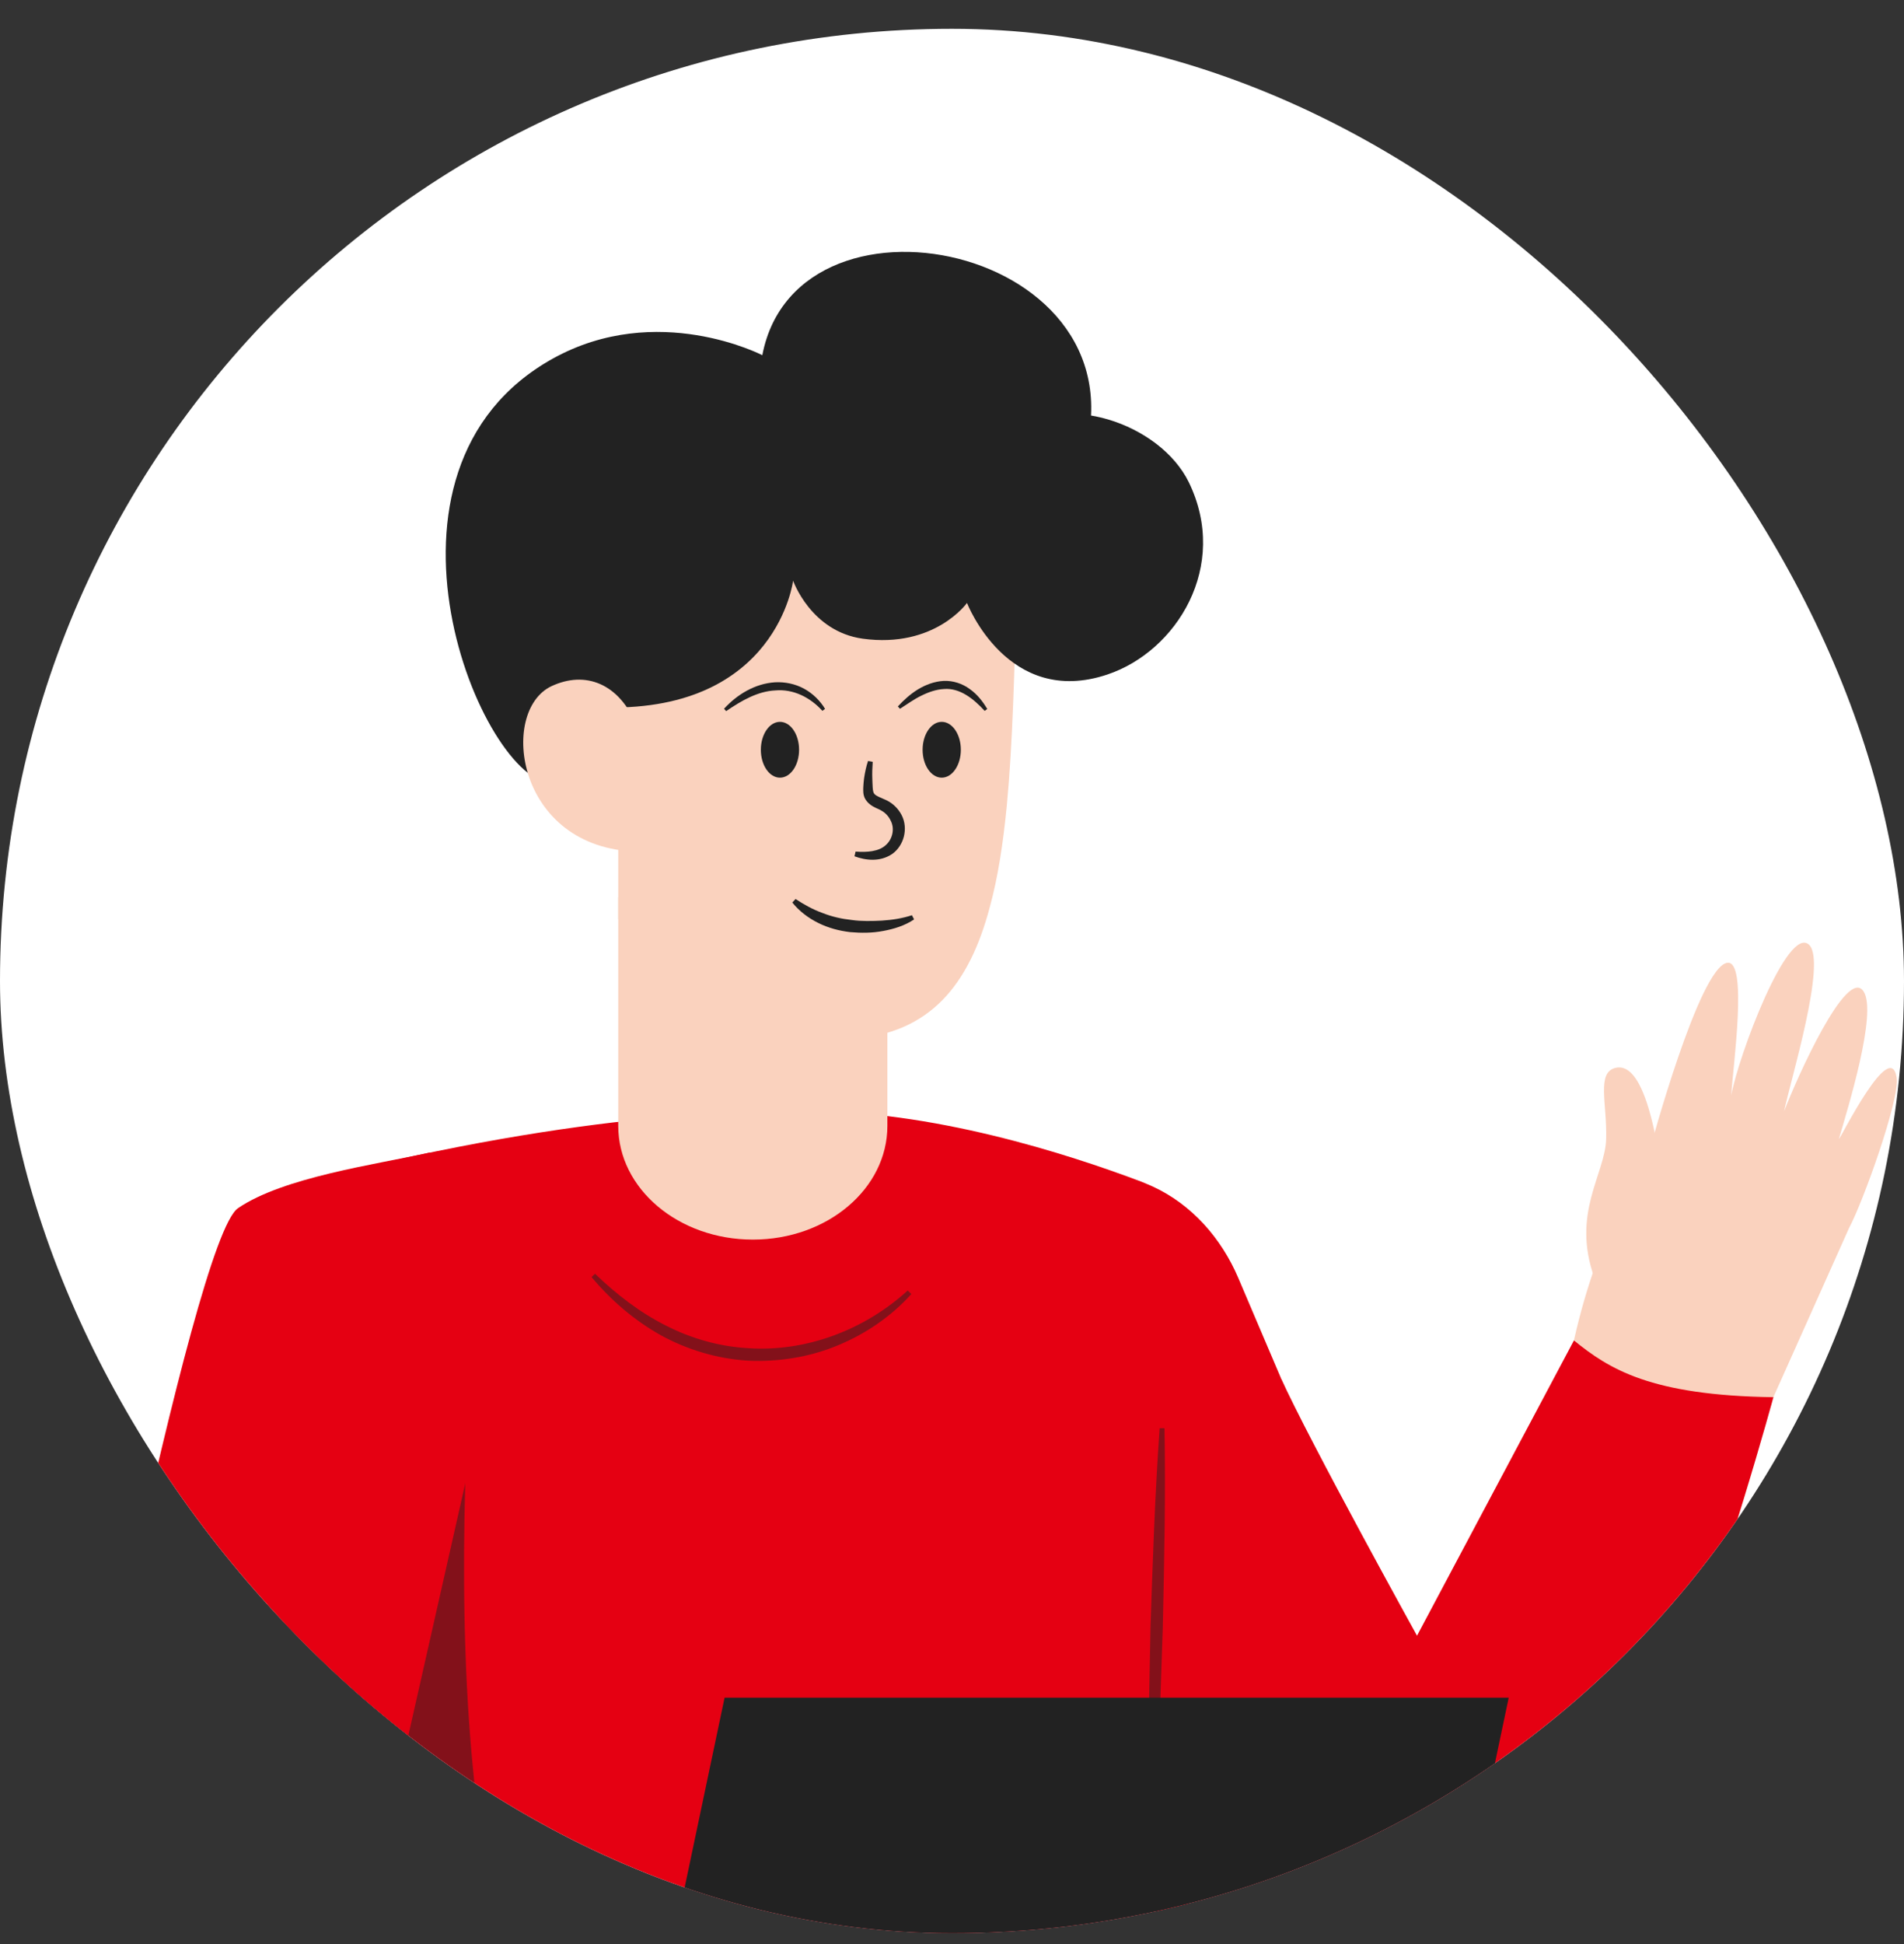
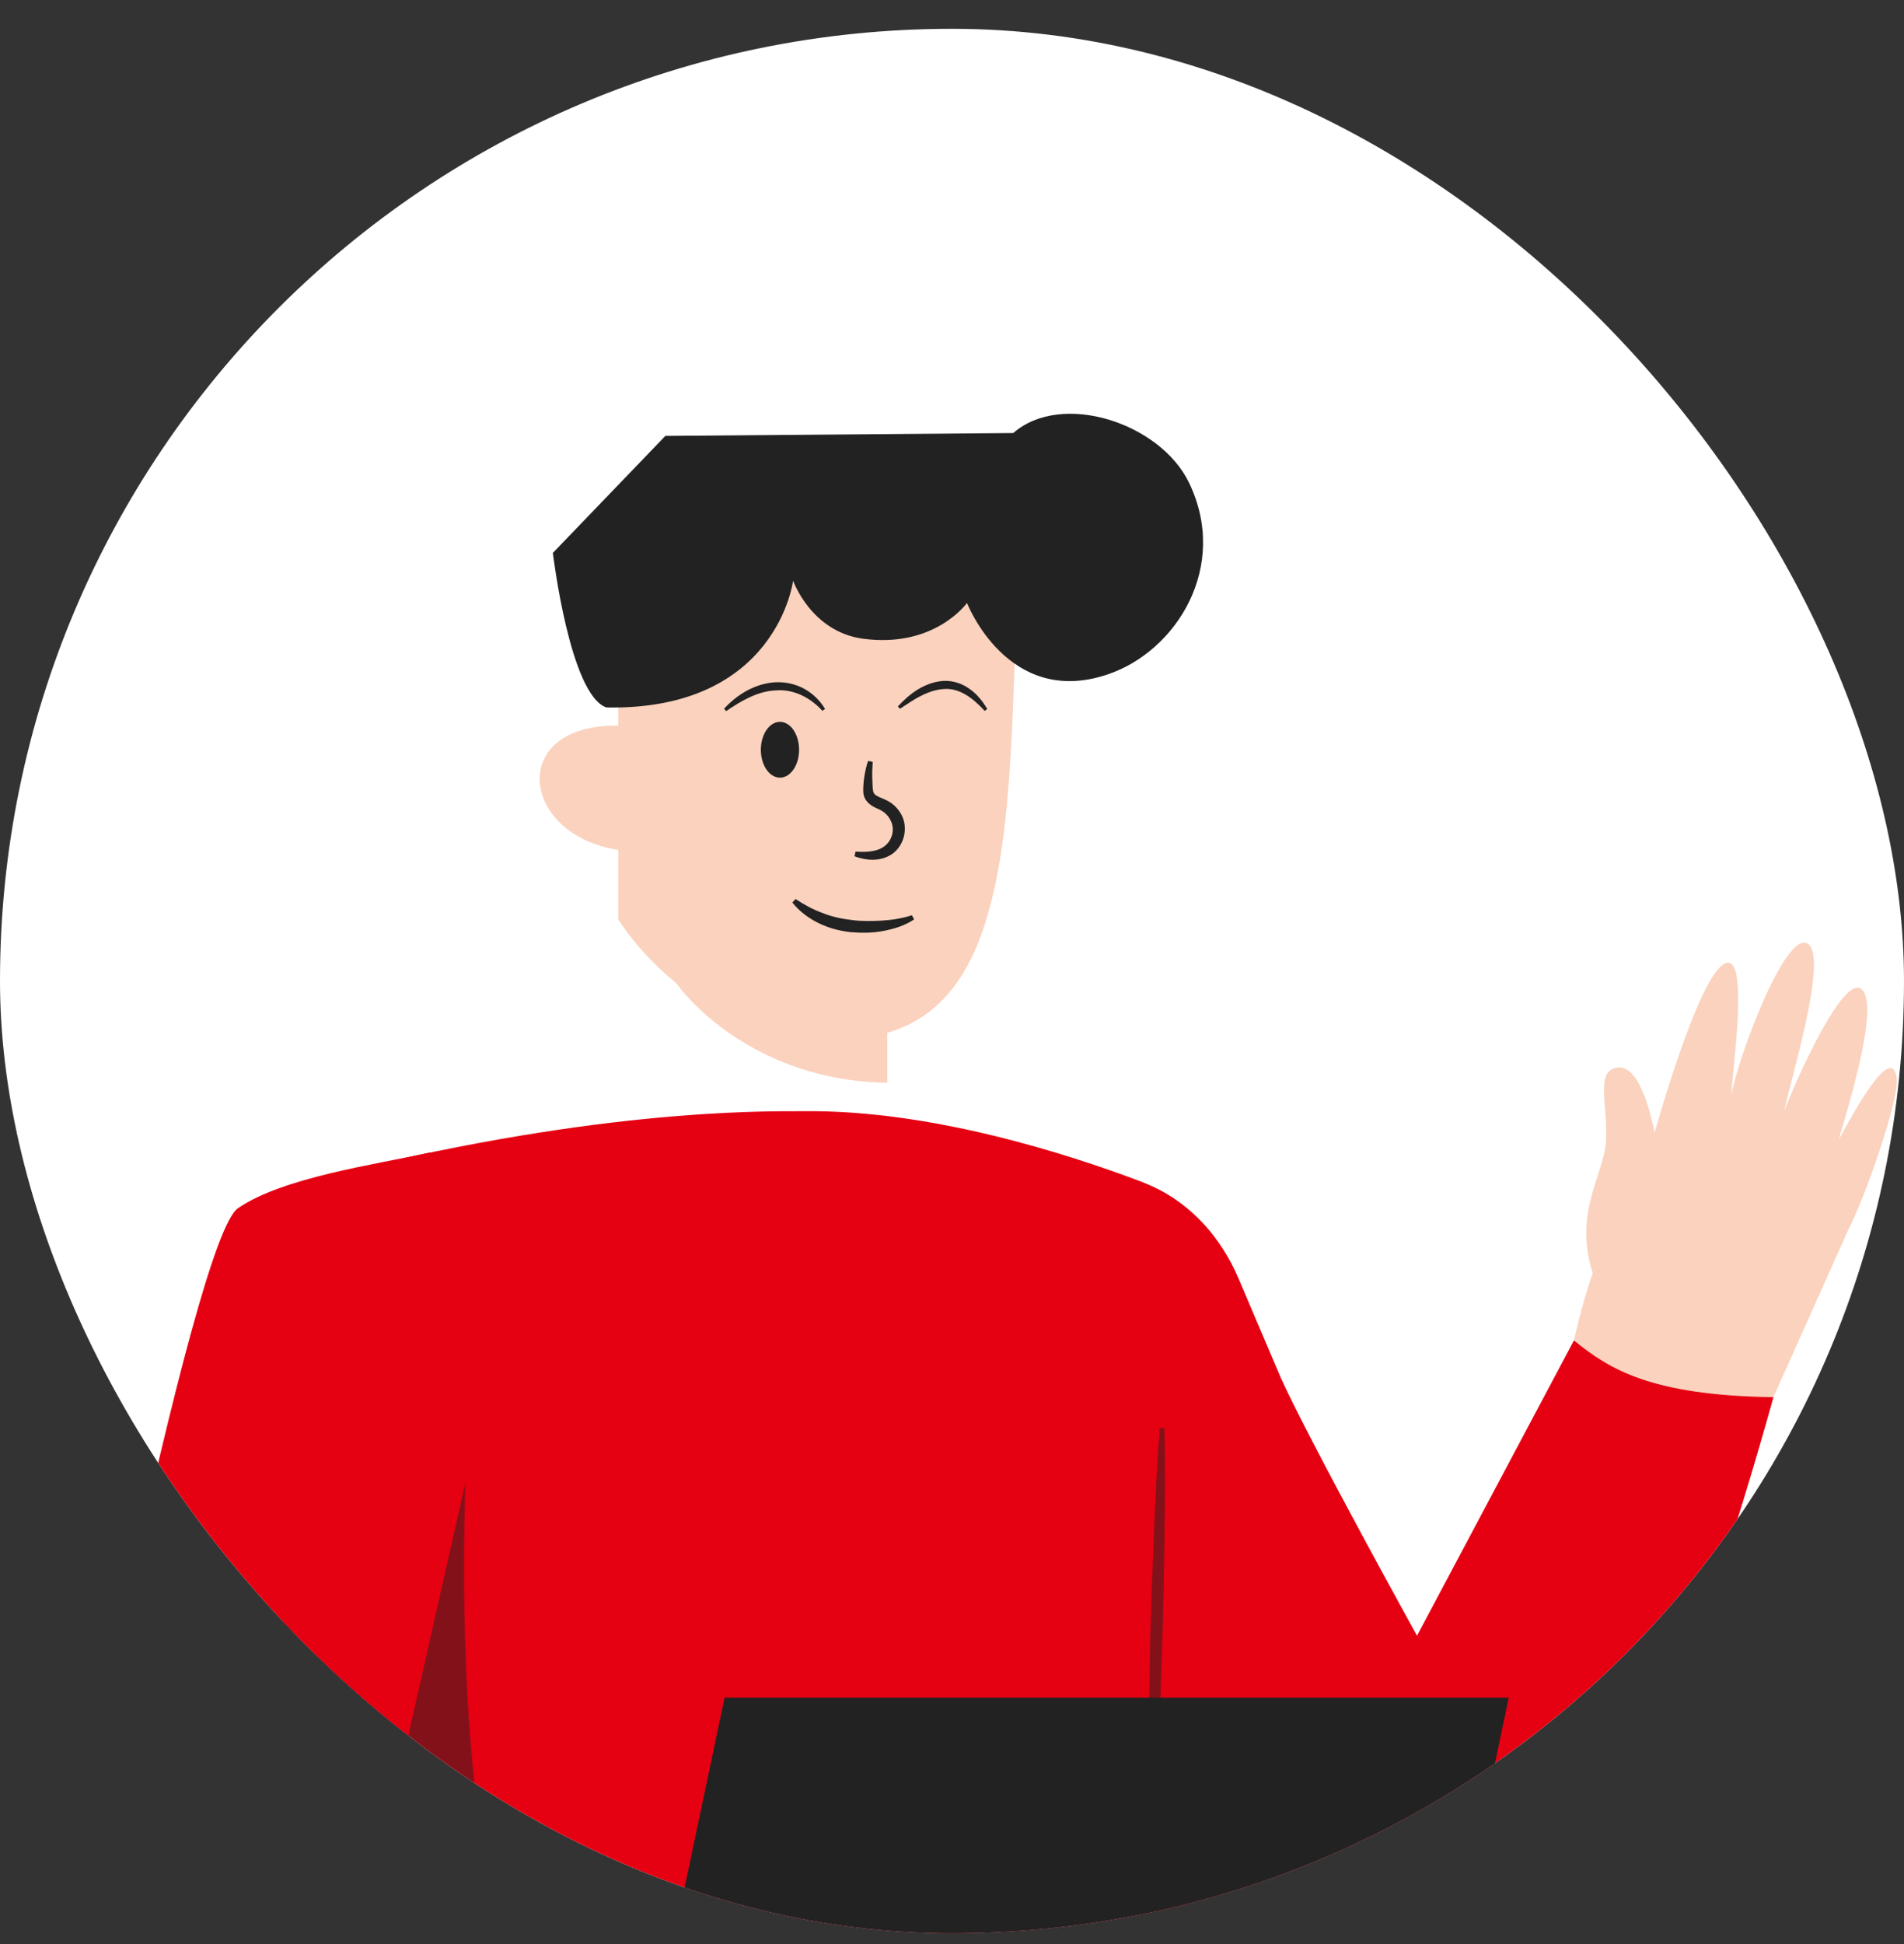
<svg xmlns="http://www.w3.org/2000/svg" width="48" height="49" viewBox="0 0 48 49" fill="none">
  <rect x="0" y="0" width="48" height="49" fill="#333333" stroke="none" />
  <g clip-path="url(#clip0_2448_8050)">
    <rect y="0.726" width="48" height="48" rx="24" fill="white" />
    <path d="M40.201 32.225C39.603 30.584 40.465 29.603 40.491 28.712C40.518 27.82 40.243 27.031 40.726 26.916C41.208 26.8 41.776 27.533 42.089 31.399L40.204 32.225H40.201Z" fill="#FAD2BE" />
    <path d="M39.675 33.786L40.3 36.306H44.219L46.616 30.95C46.963 30.306 47.897 27.711 47.815 27.163C47.659 26.143 46.414 28.669 46.358 28.711C46.58 27.945 47.332 25.532 46.982 24.99C46.566 24.34 45.302 27.16 44.978 28.008C45.14 27.222 46.055 24.251 45.609 23.815C45.074 23.297 43.836 26.578 43.644 27.609C43.694 26.839 44.064 24.204 43.548 24.267C42.839 24.353 41.594 28.972 41.594 28.972C41.594 28.972 40.319 30.897 39.679 33.786H39.675Z" fill="#FAD2BE" />
    <g style="mix-blend-mode:multiply">
      <path d="M45.807 30.266C45.361 29.85 44.866 29.484 44.308 29.213C44.027 29.081 43.73 28.978 43.423 28.926C43.116 28.876 42.796 28.879 42.495 28.955L42.509 29.035C43.106 28.988 43.687 29.14 44.219 29.394C44.757 29.642 45.252 29.989 45.754 30.326L45.804 30.263L45.807 30.266Z" fill="#FAD2BE" />
    </g>
    <g style="mix-blend-mode:multiply">
      <path d="M42.089 29.96C42.353 29.967 42.601 30.076 42.7 30.297C42.806 30.512 42.825 30.779 42.802 31.037C42.786 31.298 42.733 31.555 42.657 31.809C42.584 32.064 42.495 32.315 42.367 32.546L42.433 32.595C42.617 32.381 42.733 32.126 42.832 31.869C42.925 31.608 42.987 31.334 43.007 31.053C43.017 30.776 43.007 30.476 42.849 30.215C42.816 30.149 42.753 30.096 42.703 30.04C42.641 29.997 42.578 29.954 42.508 29.924C42.436 29.908 42.363 29.884 42.294 29.878H42.083L42.086 29.964L42.089 29.96Z" fill="#FAD2BE" />
    </g>
    <path d="M32.286 34.721C33.016 36.335 35.723 41.228 35.723 41.228L39.679 33.786C40.564 34.503 41.607 35.173 44.708 35.216C44.708 35.216 40.253 51.692 36.245 53.386C29.671 56.166 28.126 43.728 28.126 43.728L32.289 34.724L32.286 34.721Z" fill="#E50012" />
    <path d="M32.286 34.72L31.216 32.208C30.79 31.21 30.044 30.359 29.06 29.906C28.965 29.863 28.869 29.824 28.773 29.784C26.911 29.081 23.464 27.971 20.264 28.008C19.119 28.008 14.859 27.955 7.935 29.725L6.001 54.452L28.905 53.983L32.289 34.724L32.286 34.72Z" fill="#E50012" />
    <g style="mix-blend-mode:multiply" opacity="0.5">
      <path d="M11.845 34.721C11.307 44.012 12.056 54 17.468 54.644L11.217 56.404L4.505 52.811L7.16 38.184L11.845 34.724V34.721Z" fill="#222222" />
    </g>
    <path d="M10.831 29.051C9.451 29.355 7.146 29.672 6.001 30.451C4.855 31.23 1.629 47.941 0.794 51.794C-0.042 55.647 -0.246 59.603 16.827 60.227L18.495 55.541L8.5 51.688L12.333 34.717L10.834 29.048L10.831 29.051Z" fill="#E50012" />
    <g style="mix-blend-mode:multiply" opacity="0.5">
      <path d="M29.235 35.995C29.116 37.669 29.06 39.343 29.004 41.017L28.955 43.53C28.948 44.368 28.945 45.204 28.961 46.042H29.083C29.146 45.21 29.189 44.372 29.229 43.536L29.314 41.024C29.351 39.35 29.387 37.676 29.357 35.998H29.235V35.995Z" fill="#222222" />
    </g>
    <path d="M14.955 58.523H34.723L38.035 42.79H18.267L14.955 58.523Z" fill="#222222" />
-     <path d="M27.168 11.954C29.387 6.325 20.119 4.245 19.218 8.953C19.218 8.953 16.57 7.58 13.941 9.036C8.876 11.845 12.149 19.753 13.941 19.753L23.091 18.558L27.172 11.951L27.168 11.954Z" fill="#222222" />
-     <path d="M15.586 22.616V28.378C15.586 29.959 17.101 31.244 18.98 31.244C20.859 31.244 22.371 29.959 22.371 28.378V22.616H15.586Z" fill="#FAD2BE" />
    <g style="mix-blend-mode:multiply">
      <path d="M17.045 24.779C17.917 25.931 19.786 27.262 22.368 27.291V24.257L17.045 24.782V24.779Z" fill="#FAD2BE" />
    </g>
    <path d="M15.586 13.305V23.168C15.586 23.168 17.52 26.456 21.483 26.185C23.447 26.047 24.438 24.818 24.956 22.851C25.161 22.104 25.29 21.246 25.382 20.305C25.531 18.727 25.574 16.897 25.626 14.923V13.302H15.586V13.305Z" fill="#FAD2BE" />
    <path d="M25.544 10.915C26.769 9.848 29.242 10.66 29.972 12.159C30.998 14.276 29.661 16.415 27.921 17C25.402 17.848 24.378 15.197 24.378 15.197C24.378 15.197 23.563 16.346 21.75 16.098C20.443 15.917 19.994 14.636 19.994 14.636C19.994 14.636 19.591 17.911 15.289 17.832C14.364 17.518 13.938 13.936 13.938 13.936L16.774 10.987L25.541 10.915H25.544Z" fill="#222222" />
    <g style="mix-blend-mode:multiply" opacity="0.5">
-       <path d="M22.886 32.525C21.793 33.522 20.324 34.077 18.868 33.981C18.141 33.941 17.428 33.74 16.778 33.406C16.124 33.076 15.536 32.62 15.001 32.105L14.912 32.188C15.398 32.769 15.982 33.274 16.652 33.651C17.322 34.02 18.082 34.248 18.851 34.295C19.62 34.331 20.4 34.209 21.11 33.915C21.82 33.624 22.467 33.182 22.975 32.617L22.889 32.531L22.886 32.525Z" fill="#222222" />
-     </g>
-     <path d="M16.064 18.321C15.615 17.208 14.747 16.901 13.905 17.294C12.568 17.921 13.01 21.388 16.064 21.464V18.321Z" fill="#FAD2BE" />
+       </g>
+     <path d="M16.064 18.321C12.568 17.921 13.01 21.388 16.064 21.464V18.321Z" fill="#FAD2BE" />
    <g style="mix-blend-mode:multiply">
-       <path d="M15.391 18.947C15.454 18.62 15.354 18.277 15.117 18.006C14.995 17.877 14.8 17.778 14.602 17.791C14.407 17.808 14.252 17.913 14.146 18.036L14.219 18.135C14.361 18.085 14.489 18.046 14.602 18.062C14.711 18.072 14.806 18.128 14.892 18.217C14.985 18.3 15.051 18.422 15.117 18.544C15.18 18.669 15.229 18.802 15.265 18.944H15.387L15.391 18.947Z" fill="#FAD2BE" />
-     </g>
-     <path d="M23.259 18.898C23.259 19.287 23.474 19.601 23.741 19.601C24.009 19.601 24.223 19.284 24.223 18.898C24.223 18.511 24.009 18.194 23.741 18.194C23.474 18.194 23.259 18.511 23.259 18.898Z" fill="#222222" />
+       </g>
    <path d="M19.181 18.898C19.181 19.287 19.396 19.601 19.663 19.601C19.931 19.601 20.145 19.284 20.145 18.898C20.145 18.511 19.931 18.194 19.663 18.194C19.396 18.194 19.181 18.511 19.181 18.898Z" fill="#222222" />
    <g style="mix-blend-mode:multiply">
      <path d="M21.886 19.173C21.836 19.318 21.806 19.467 21.783 19.619C21.773 19.695 21.767 19.77 21.763 19.85C21.763 19.922 21.753 20.021 21.806 20.127C21.925 20.335 22.117 20.365 22.219 20.431C22.321 20.487 22.404 20.576 22.453 20.682C22.562 20.883 22.503 21.154 22.325 21.306C22.15 21.464 21.852 21.487 21.569 21.464L21.542 21.583C21.823 21.686 22.183 21.732 22.493 21.524C22.79 21.312 22.902 20.88 22.731 20.546C22.648 20.385 22.516 20.253 22.354 20.173C22.203 20.104 22.074 20.061 22.037 20.002C21.994 19.955 21.998 19.767 21.991 19.635C21.985 19.49 21.991 19.348 22.001 19.203L21.882 19.18L21.886 19.173Z" fill="#222222" />
    </g>
    <path d="M22.988 23.069C22.747 23.148 22.49 23.188 22.232 23.204C21.978 23.217 21.72 23.224 21.47 23.188C21.218 23.161 20.971 23.105 20.736 23.012C20.499 22.927 20.277 22.805 20.056 22.659L19.974 22.748C20.149 22.966 20.377 23.138 20.628 23.263C20.882 23.389 21.156 23.462 21.433 23.494C21.71 23.518 21.991 23.518 22.265 23.465C22.536 23.415 22.807 23.333 23.044 23.174L22.988 23.065V23.069Z" fill="#222222" />
    <path d="M24.89 17.872C24.778 17.684 24.639 17.502 24.451 17.37C24.266 17.231 24.028 17.152 23.791 17.162C23.553 17.175 23.332 17.261 23.14 17.377C22.949 17.495 22.784 17.644 22.635 17.806L22.688 17.865C22.869 17.75 23.041 17.624 23.226 17.535C23.411 17.443 23.602 17.377 23.797 17.367C24.194 17.334 24.54 17.608 24.824 17.918L24.89 17.869V17.872Z" fill="#222222" />
    <path d="M20.802 17.871C20.677 17.663 20.495 17.481 20.271 17.359C20.05 17.237 19.789 17.184 19.538 17.197C19.026 17.23 18.577 17.511 18.253 17.864L18.306 17.924C18.693 17.66 19.102 17.422 19.548 17.402C19.994 17.362 20.423 17.574 20.733 17.917L20.799 17.868L20.802 17.871Z" fill="#222222" />
  </g>
  <defs>
    <clipPath id="clip0_2448_8050">
      <rect y="0.726" width="48" height="48" rx="24" fill="white" />
    </clipPath>
  </defs>
</svg>